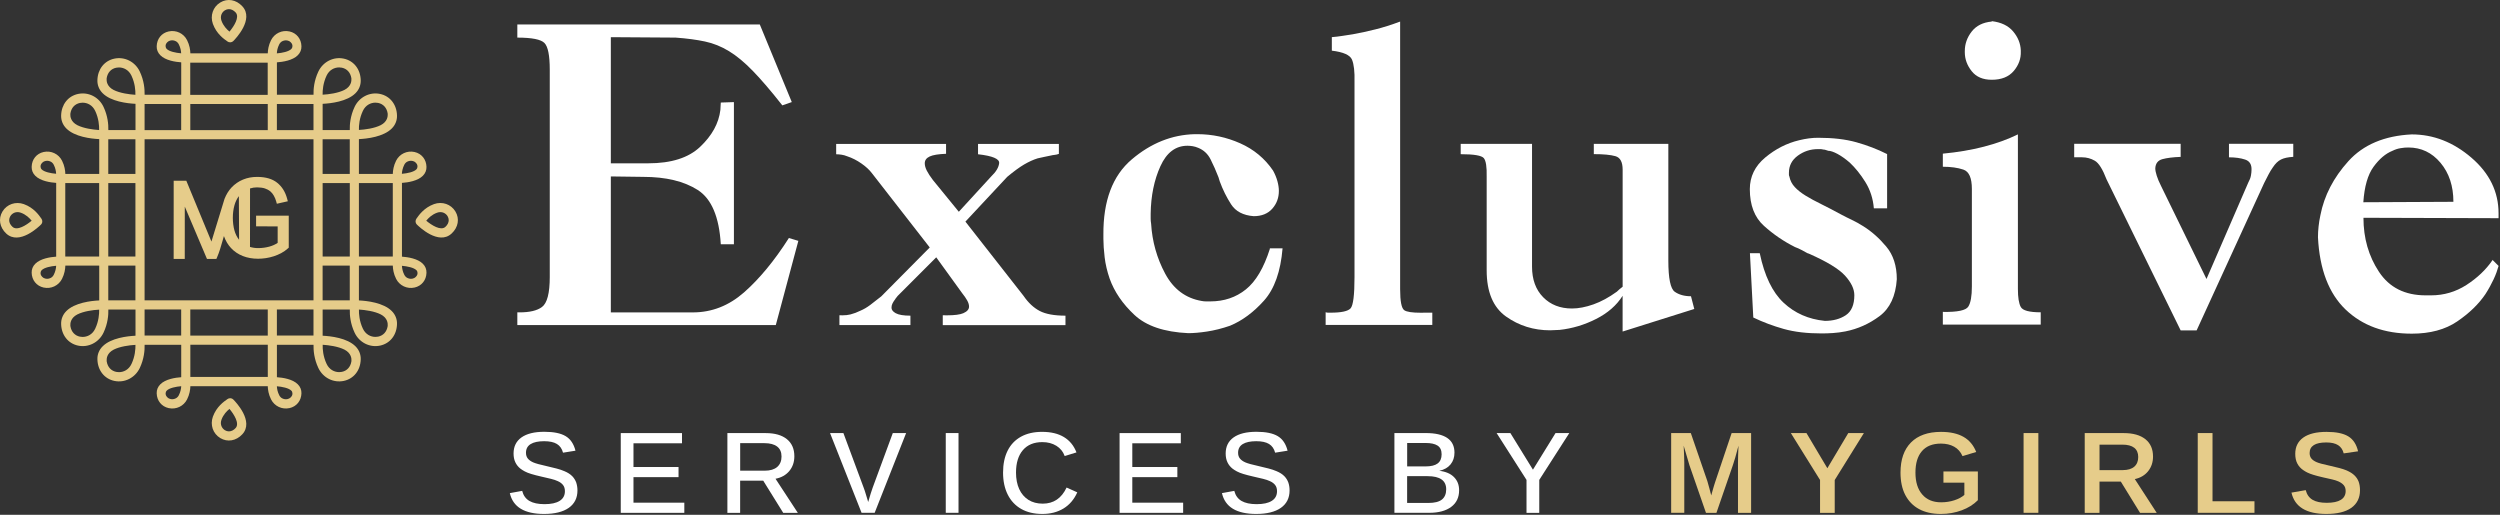
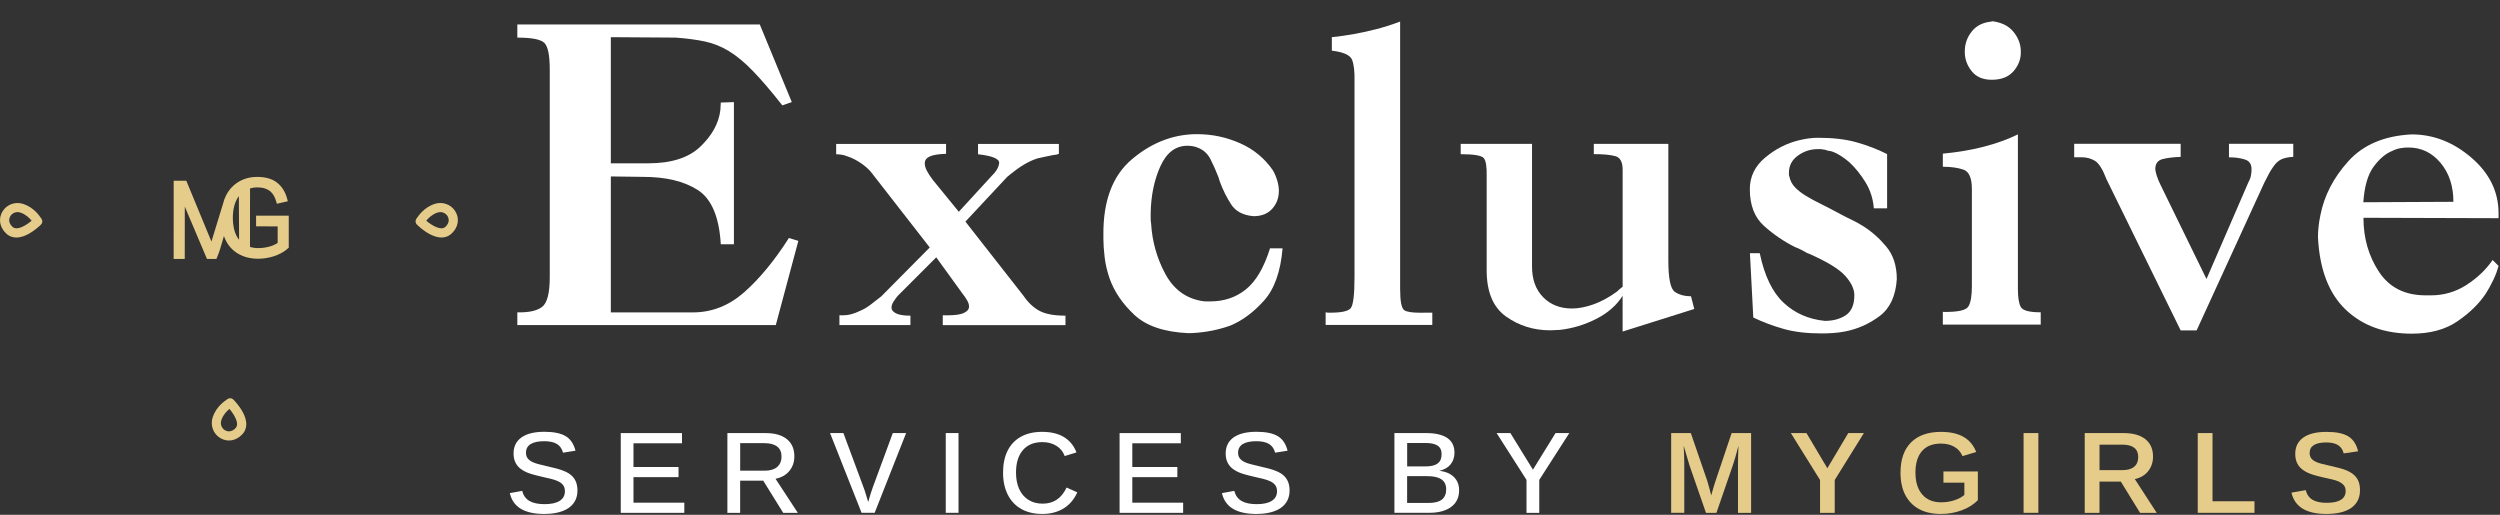
<svg xmlns="http://www.w3.org/2000/svg" width="743" height="153" viewBox="0 0 743 153" fill="none">
  <rect x="0" y="0" width="743" height="153" fill="#333333" stroke="none" />
  <path d="M153.75 7.266V11.176C158.06 11.176 160.749 11.706 161.799 12.766C162.859 13.826 163.389 16.466 163.389 20.696V43.756V82.336C163.389 87.136 162.609 90.116 161.069 91.246C159.629 92.316 157.409 92.836 154.409 92.836C154.199 92.836 153.97 92.836 153.75 92.826V96.606H230.569L237.27 71.586L234.46 70.736C230.15 77.496 225.699 82.876 221.109 86.916C216.599 90.866 211.539 92.846 205.909 92.846C205.789 92.846 205.679 92.846 205.569 92.846H181.539V52.436L191.169 52.566C197.909 52.566 203.319 53.866 207.389 56.476C211.459 59.086 213.74 64.456 214.22 72.596H218.12V30.346L214.22 30.476C214.22 30.806 214.199 31.146 214.159 31.516C214.119 31.886 214.099 32.276 214.099 32.666C213.619 36.656 211.6 40.316 208.06 43.656C204.61 46.916 199.48 48.536 192.65 48.536C192.49 48.536 192.32 48.536 192.15 48.536H181.539V11.046L200.81 11.176C204.14 11.416 207.05 11.806 209.53 12.336C212.01 12.866 214.379 13.816 216.659 15.206C218.939 16.596 221.309 18.566 223.789 21.126C226.269 23.686 229.179 27.086 232.509 31.316L235.319 30.336L225.81 7.266H153.75ZM248.509 42.786V45.846C248.989 45.846 249.529 45.896 250.099 45.976C250.669 46.056 251.23 46.216 251.81 46.456C253.27 46.936 254.679 47.656 256.009 48.586C257.349 49.516 258.38 50.476 259.12 51.456L276.319 73.546L261.919 88.076C260.699 89.056 259.599 89.906 258.629 90.636C257.649 91.366 256.679 91.936 255.699 92.346C254.719 92.826 253.75 93.196 252.77 93.446C252.04 93.626 251.24 93.716 250.37 93.716C250.08 93.716 249.779 93.706 249.479 93.686V96.616H270.579V93.816C268.549 93.816 267.08 93.576 266.19 93.076C265.3 92.586 264.89 91.976 264.97 91.246C264.97 90.926 265.07 90.556 265.27 90.146C265.47 89.736 265.74 89.336 266.06 88.926C266.14 88.766 266.239 88.616 266.359 88.496C266.479 88.376 266.619 88.186 266.789 87.946L278.25 76.476L285.93 87.096C286.58 87.906 287.089 88.646 287.449 89.296C287.809 89.946 288 90.556 288 91.126C288 91.936 287.429 92.586 286.289 93.086C285.309 93.506 283.68 93.716 281.4 93.716C281.01 93.716 280.62 93.706 280.19 93.696V96.626H316.659V93.816C313.329 93.816 310.759 93.346 308.979 92.406C307.199 91.466 305.61 89.986 304.22 87.956L286.919 65.866L299.349 52.556C301.299 50.936 302.959 49.716 304.349 48.896C305.739 48.086 307.07 47.466 308.37 47.066C309.02 46.906 309.669 46.766 310.319 46.636C310.969 46.506 311.659 46.376 312.389 46.206C312.709 46.126 313.079 46.056 313.479 46.026C313.889 45.986 314.289 45.886 314.699 45.726V42.786H290.669V45.846C294.979 46.326 297.069 47.216 296.949 48.476C296.819 49.736 296.039 51.056 294.579 52.446L284.96 62.936L277.28 53.526C276.47 52.466 275.859 51.536 275.449 50.726C275.039 49.916 274.84 49.186 274.84 48.526C274.84 47.636 275.319 46.966 276.299 46.506C277.279 46.046 278.899 45.796 281.169 45.706V42.786H248.509Z" fill="white" />
  <path d="M377.369 73.796H381.179C380.609 80.686 378.769 85.876 375.649 89.356C372.529 92.836 369.169 95.316 365.569 96.806C363.199 97.626 360.919 98.196 358.749 98.526C356.579 98.856 354.699 99.016 353.149 99.016C346.019 98.686 340.679 96.886 337.169 93.606C333.649 90.326 331.179 86.716 329.779 82.786C329.049 80.656 328.549 78.546 328.299 76.456C328.059 74.366 327.929 72.536 327.929 70.986V70.676V70.376V70.076V69.766C327.849 59.686 330.659 52.216 336.359 47.376C342.069 42.536 348.309 40.036 355.109 39.876H355.539H355.849C360.279 39.876 364.519 40.786 368.579 42.586C372.639 44.386 375.899 47.096 378.359 50.706C378.939 51.776 379.369 52.816 379.649 53.846C379.929 54.876 380.079 55.836 380.079 56.736C380.079 58.786 379.429 60.546 378.119 62.026C376.809 63.506 374.959 64.246 372.589 64.246C369.469 64.006 367.239 62.826 365.889 60.736C364.539 58.646 363.409 56.366 362.509 53.906C362.429 53.666 362.359 53.456 362.319 53.286C362.279 53.116 362.209 52.916 362.129 52.666C361.399 50.776 360.619 49.026 359.789 47.376C358.969 45.736 357.739 44.596 356.109 43.936C355.529 43.696 354.979 43.526 354.449 43.446C353.919 43.366 353.399 43.316 352.919 43.316C349.389 43.316 346.709 45.346 344.869 49.406C343.029 53.456 342.059 58.156 341.979 63.486V64.966C341.979 65.456 342.019 65.956 342.109 66.446C342.429 71.786 343.829 76.736 346.289 81.326C348.749 85.916 352.359 88.626 357.119 89.446C357.529 89.526 357.959 89.576 358.409 89.576H359.699C363.799 89.576 367.319 88.386 370.279 86.006C373.239 83.636 375.599 79.616 377.409 73.956L377.369 73.796Z" fill="white" />
  <path d="M434.12 42.776V45.826C438.04 45.826 440.319 46.216 440.979 46.986C441.629 47.766 441.909 49.616 441.839 52.536V53.516V54.366V80.346C441.839 86.776 443.759 91.346 447.599 94.076C451.439 96.796 455.8 98.166 460.7 98.166C461.19 98.166 461.649 98.146 462.099 98.106C462.549 98.066 463.02 98.046 463.51 98.046C467.26 97.636 470.869 96.566 474.339 94.806C477.809 93.056 480.44 90.766 482.24 87.916V98.536L503.539 91.826L502.56 88.046C500.61 88.046 498.989 87.596 497.729 86.706C496.469 85.816 495.83 82.726 495.83 77.426V42.756H473.68V45.806C476.53 45.806 478.679 46.006 480.109 46.416C481.539 46.826 482.25 48.166 482.25 50.436V85.086V85.216C481.92 85.456 481.62 85.696 481.33 85.946C481.04 86.186 480.779 86.426 480.529 86.686C478.169 88.396 475.83 89.666 473.56 90.466C471.28 91.266 469.15 91.686 467.2 91.686C463.69 91.686 460.83 90.576 458.63 88.336C456.43 86.096 455.32 83.076 455.32 79.246V42.766H434.12V42.776ZM416.13 6.406C413.51 7.386 411.069 8.156 408.789 8.726C406.499 9.296 404.26 9.786 402.06 10.186C401 10.346 399.96 10.516 398.94 10.666C397.92 10.826 396.88 10.956 395.82 11.036V15.056C399.24 15.466 401.25 16.356 401.82 17.746C402.39 19.136 402.64 21.326 402.56 24.336V25.376V26.416V82.306C402.56 87.676 402.17 90.786 401.39 91.646C400.61 92.496 398.639 92.926 395.459 92.926H394.709C394.469 92.926 394.219 92.886 393.979 92.796V96.576H425.68V92.926H423.469C423.059 92.936 422.669 92.946 422.299 92.946C419.709 92.946 418.059 92.696 417.349 92.196C416.529 91.626 416.12 89.546 416.12 85.976V6.406H416.13Z" fill="white" />
  <path d="M522.999 75.256C524.399 81.966 526.759 86.866 530.089 89.976C533.419 93.086 537.499 94.886 542.349 95.366C544.819 95.366 546.889 94.796 548.579 93.676C550.259 92.546 551.109 90.566 551.109 87.736C551.109 85.876 550.179 83.946 548.339 81.916C546.499 79.896 542.889 77.716 537.549 75.366C537.469 75.366 537.399 75.346 537.359 75.306C537.319 75.266 537.259 75.246 537.169 75.246C536.589 74.926 535.999 74.596 535.389 74.276C534.769 73.946 534.139 73.666 533.479 73.426C530.109 71.736 527.029 69.636 524.239 67.116C521.449 64.606 520.049 60.986 520.049 56.216C520.049 52.496 521.569 49.366 524.609 46.826C527.659 44.286 531.009 42.556 534.719 41.676C535.699 41.426 536.669 41.256 537.609 41.126C538.549 40.996 539.479 40.946 540.389 40.946C544.749 40.946 548.529 41.386 551.729 42.286C554.929 43.186 557.979 44.346 560.849 45.796V61.916H556.909C556.669 59.006 555.809 56.396 554.379 54.096C552.949 51.796 551.389 49.876 549.759 48.336C548.449 47.206 547.209 46.336 546.069 45.726C544.919 45.116 544.009 44.816 543.359 44.816L542.619 44.576C542.379 44.496 542.129 44.446 541.889 44.446C541.559 44.366 541.269 44.316 541.029 44.316H540.299C538.079 44.316 536.089 44.966 534.319 46.256C532.549 47.546 531.669 49.246 531.669 51.346V51.896C531.669 52.096 531.709 52.286 531.799 52.446C532.039 53.656 532.579 54.706 533.409 55.596C534.229 56.486 535.299 57.326 536.609 58.136C537.919 58.946 539.489 59.796 541.289 60.676C543.089 61.566 545.109 62.616 547.329 63.826C548.229 64.306 549.239 64.816 550.349 65.336C551.459 65.856 552.579 66.496 553.739 67.216C556.209 68.756 558.489 70.766 560.589 73.276C562.689 75.776 563.729 79.016 563.729 82.976C563.399 87.986 561.689 91.646 558.609 93.946C555.529 96.246 552.139 97.766 548.439 98.496C547.209 98.736 545.989 98.896 544.809 98.976C543.629 99.056 542.489 99.096 541.419 99.096C537.059 99.096 533.299 98.656 530.139 97.766C526.979 96.876 523.949 95.746 521.079 94.366L520.079 75.246H522.999V75.256Z" fill="white" />
  <path d="M591.95 6.286C594.74 6.616 596.86 7.626 598.3 9.336C599.74 11.046 600.49 12.906 600.58 14.946V15.126V15.306C600.66 17.416 599.96 19.356 598.48 21.096C597 22.836 594.83 23.706 591.95 23.706C589.32 23.706 587.33 22.856 585.98 21.146C584.63 19.446 583.94 17.566 583.94 15.526V15.356V15.176C583.94 13.066 584.62 11.136 585.98 9.386C587.34 7.636 589.33 6.646 591.95 6.406V6.286ZM586.04 56.136C586.04 52.886 585.2 50.976 583.51 50.406C581.82 49.836 579.79 49.556 577.41 49.556V45.666C581.76 45.256 585.83 44.576 589.61 43.596C593.39 42.616 596.76 41.396 599.72 39.936V85.876C599.72 88.396 600 90.186 600.58 91.236C601.16 92.296 603.13 92.816 606.5 92.816V96.476H577.41V92.696C581.76 92.786 584.29 92.246 584.99 91.106C585.7 89.966 586.04 87.976 586.04 85.136V66.736V56.136Z" fill="white" />
  <path d="M716.75 39.946C708.64 40.346 702.37 43.006 697.95 47.886C693.52 52.776 690.75 58.146 689.62 63.966C689.38 65.106 689.19 66.216 689.08 67.306C688.96 68.396 688.9 69.476 688.9 70.526C689.38 80.066 692.13 87.226 697.12 92.006C702.11 96.776 708.65 99.166 716.78 99.166C722.21 99.166 726.72 97.956 730.29 95.526C733.86 93.096 736.66 90.386 738.68 87.396C739.66 85.866 740.46 84.386 741.12 82.976C741.78 81.556 742.25 80.246 742.58 79.036L740.75 77.216V77.346C738.81 80.176 736.23 82.616 733.03 84.686C729.83 86.746 726.32 87.776 722.5 87.776H720.91C714.74 87.776 710.12 85.456 707.04 80.796C703.96 76.136 702.42 70.786 702.42 64.726L742.57 64.846V64.116V63.396C742.57 57.006 739.89 51.506 734.54 46.896C729.15 42.256 723.23 39.946 716.75 39.946ZM616.45 42.736V46.746H618.76C620.14 46.746 621.42 47.096 622.59 47.776C623.76 48.456 624.92 50.306 626.06 53.296L648.09 98.186H652.84L672.91 54.386C673.39 53.416 673.85 52.546 674.25 51.776C674.66 51.006 675.06 50.336 675.47 49.776C676.2 48.646 677.01 47.856 677.91 47.406C678.81 46.956 680.02 46.706 681.56 46.616V42.746H662.45V46.756C664.32 46.756 665.92 46.976 667.26 47.426C668.59 47.866 669.22 48.896 669.15 50.516C669.15 50.996 669.09 51.566 668.97 52.216C668.85 52.866 668.58 53.546 668.18 54.276L655.77 82.916L642.26 55.256C641.69 54.126 641.26 53.116 640.98 52.216C640.7 51.316 640.55 50.596 640.55 50.026C640.63 48.566 641.34 47.656 642.68 47.296C644.01 46.936 645.82 46.706 648.09 46.626V42.746H616.45V42.736ZM715.77 43.836C719.58 43.836 722.77 45.346 725.32 48.386C727.87 51.426 729.15 55.286 729.15 59.976L702.38 60.106C702.7 55.416 703.71 51.896 705.43 49.556C707.14 47.216 709 45.636 711.03 44.826C711.84 44.426 712.65 44.156 713.47 44.036C714.27 43.886 715.04 43.836 715.77 43.836Z" fill="white" />
  <path d="M171.62 145.766C171.62 147.996 170.76 149.716 169.05 150.926C167.33 152.136 164.88 152.746 161.7 152.746C155.86 152.746 152.46 150.686 151.52 146.556L155.19 145.886C155.54 147.256 156.26 148.256 157.35 148.886C158.44 149.516 159.94 149.836 161.83 149.836C163.79 149.836 165.29 149.516 166.33 148.856C167.37 148.206 167.89 147.246 167.89 145.976C167.89 145.236 167.71 144.626 167.34 144.156C166.98 143.686 166.46 143.296 165.78 142.996C165.23 142.736 164.55 142.506 163.73 142.306C162.91 142.106 161.97 141.886 160.9 141.646C159.68 141.366 158.67 141.106 157.89 140.866C157.1 140.626 156.47 140.376 155.97 140.106C155.48 139.846 155.04 139.566 154.66 139.276C154.01 138.756 153.51 138.136 153.16 137.396C152.81 136.666 152.63 135.786 152.63 134.776C152.63 132.706 153.42 131.106 154.99 129.996C156.56 128.886 158.82 128.326 161.77 128.326C164.55 128.326 166.66 128.756 168.1 129.616C169.54 130.476 170.52 131.916 171.03 133.946L167.33 134.536C167.02 133.356 166.41 132.496 165.51 131.946C164.61 131.396 163.34 131.126 161.72 131.126C159.96 131.126 158.62 131.416 157.7 131.986C156.78 132.556 156.32 133.416 156.32 134.556C156.32 135.246 156.5 135.826 156.87 136.276C157.23 136.726 157.76 137.106 158.46 137.416C159.12 137.716 160.52 138.106 162.65 138.576C163.63 138.796 164.55 139.026 165.41 139.246C166.27 139.466 167.05 139.736 167.75 140.036C168.22 140.226 168.66 140.456 169.07 140.716C169.48 140.976 169.84 141.276 170.14 141.596C170.61 142.096 170.98 142.696 171.24 143.366C171.48 144.086 171.62 144.876 171.62 145.766Z" fill="white" />
  <path d="M203.38 149.386V152.416H184.49V128.716H202.69V131.746H188.27V138.796H201.66V141.806H188.27V149.396H203.38V149.386Z" fill="white" />
  <path d="M219.97 142.856V152.416H216.18V128.716H227.55C230.28 128.716 232.38 129.316 233.86 130.516C235.34 131.716 236.08 133.406 236.08 135.596C236.08 137.326 235.58 138.786 234.58 139.986C233.58 141.186 232.21 141.956 230.48 142.286L237.11 152.416H232.77L226.83 142.856H219.97ZM232.27 135.676C232.27 134.376 231.84 133.386 230.97 132.716C230.1 132.046 228.84 131.706 227.18 131.706H219.98V139.886H227.31C228.9 139.886 230.13 139.516 230.99 138.776C231.84 138.026 232.27 136.996 232.27 135.676Z" fill="white" />
  <path d="M269.299 128.706L259.949 152.406H256.059L246.689 128.706H250.659L256.669 144.906C256.909 145.526 257.129 146.196 257.339 146.916C257.549 147.636 257.779 148.396 258.029 149.196C258.299 148.266 258.539 147.446 258.759 146.726C258.979 146.006 259.179 145.406 259.369 144.906L265.339 128.706H269.299Z" fill="white" />
  <path d="M284.87 128.706V152.406H281.08V128.706H284.87Z" fill="white" />
  <path d="M309.909 149.686C313.129 149.686 315.489 148.086 316.989 144.896L320.169 146.326C319.219 148.446 317.849 150.046 316.069 151.126C314.289 152.206 312.199 152.746 309.799 152.746C307.359 152.746 305.259 152.256 303.519 151.266C301.779 150.276 300.439 148.866 299.509 147.016C298.579 145.166 298.109 142.986 298.109 140.446C298.109 137.896 298.569 135.726 299.479 133.916C300.389 132.106 301.719 130.736 303.449 129.776C305.179 128.826 307.269 128.346 309.719 128.346C312.329 128.346 314.499 128.866 316.199 129.896C317.909 130.926 319.149 132.446 319.929 134.456L316.429 135.536C315.949 134.226 315.119 133.206 313.949 132.486C312.779 131.766 311.389 131.396 309.789 131.396C307.289 131.396 305.359 132.196 303.999 133.786C302.639 135.376 301.959 137.596 301.959 140.446C301.959 142.346 302.279 143.976 302.909 145.356C303.539 146.736 304.459 147.796 305.639 148.556C306.839 149.316 308.259 149.686 309.909 149.686Z" fill="white" />
  <path d="M351.63 149.386V152.416H332.74V128.716H350.94V131.746H336.52V138.796H349.91V141.806H336.52V149.396H351.63V149.386Z" fill="white" />
  <path d="M383.26 145.766C383.26 147.996 382.4 149.716 380.69 150.926C378.97 152.136 376.52 152.746 373.34 152.746C367.5 152.746 364.1 150.686 363.16 146.556L366.83 145.886C367.18 147.256 367.9 148.256 368.99 148.886C370.08 149.516 371.58 149.836 373.47 149.836C375.43 149.836 376.93 149.516 377.97 148.856C379.01 148.206 379.53 147.246 379.53 145.976C379.53 145.236 379.35 144.626 378.98 144.156C378.62 143.686 378.1 143.296 377.42 142.996C376.87 142.736 376.19 142.506 375.37 142.306C374.55 142.106 373.61 141.886 372.54 141.646C371.32 141.366 370.31 141.106 369.53 140.866C368.74 140.626 368.11 140.376 367.61 140.106C367.12 139.846 366.68 139.566 366.3 139.276C365.65 138.756 365.15 138.136 364.8 137.396C364.45 136.666 364.27 135.786 364.27 134.776C364.27 132.706 365.06 131.106 366.63 129.996C368.2 128.886 370.46 128.326 373.41 128.326C376.19 128.326 378.3 128.756 379.74 129.616C381.18 130.476 382.16 131.916 382.67 133.946L378.97 134.536C378.66 133.356 378.05 132.496 377.15 131.946C376.25 131.396 374.98 131.126 373.36 131.126C371.6 131.126 370.26 131.416 369.34 131.986C368.42 132.556 367.96 133.416 367.96 134.556C367.96 135.246 368.14 135.826 368.51 136.276C368.87 136.726 369.4 137.106 370.1 137.416C370.76 137.716 372.16 138.106 374.29 138.576C375.27 138.796 376.19 139.026 377.05 139.246C377.91 139.466 378.69 139.736 379.39 140.036C379.86 140.226 380.3 140.456 380.71 140.716C381.12 140.976 381.48 141.276 381.78 141.596C382.25 142.096 382.62 142.696 382.88 143.366C383.13 144.086 383.26 144.876 383.26 145.766Z" fill="white" />
  <path d="M433.649 145.696C433.649 147.826 432.869 149.476 431.299 150.646C429.729 151.816 427.559 152.406 424.779 152.406H414.419V128.706H423.769C426.579 128.706 428.699 129.196 430.129 130.166C431.559 131.136 432.269 132.596 432.269 134.526C432.269 135.906 431.879 137.066 431.109 138.016C430.339 138.966 429.219 139.606 427.759 139.926C429.659 140.146 431.109 140.766 432.119 141.786C433.139 142.806 433.649 144.106 433.649 145.696ZM428.449 135.016C428.449 133.806 428.049 132.946 427.239 132.426C426.429 131.906 425.249 131.656 423.689 131.656H418.209V138.616H423.709C425.319 138.616 426.519 138.316 427.289 137.726C428.059 137.136 428.449 136.226 428.449 135.016ZM429.809 145.416C429.809 142.816 427.969 141.516 424.289 141.516H418.199V149.476H424.529C426.369 149.476 427.709 149.136 428.549 148.456C429.389 147.776 429.809 146.756 429.809 145.416Z" fill="white" />
  <path d="M457.469 142.626V152.416H453.679V142.626L444.799 128.716H448.889L455.589 139.586L462.299 128.716H466.389L457.469 142.626Z" fill="white" />
  <path d="M500.569 137.556V152.406H496.669V128.706H502.509L507.439 143.026C507.639 143.746 507.849 144.476 508.049 145.216C508.259 145.966 508.429 146.636 508.579 147.246C508.679 146.866 508.799 146.446 508.929 145.986C509.059 145.526 509.189 145.076 509.319 144.626C509.449 144.176 509.569 143.786 509.679 143.466L514.639 128.716H520.429V152.416H516.529V137.566C516.529 137.066 516.539 136.336 516.569 135.406C516.599 134.466 516.629 133.486 516.679 132.456C516.329 133.786 516.019 134.936 515.739 135.906C515.459 136.866 515.219 137.646 515.019 138.226L510.119 152.426H507.019L502.089 138.226L500.389 132.456C500.449 133.596 500.489 134.596 500.519 135.446C500.549 136.296 500.569 136.996 500.569 137.556Z" fill="#E6CC8A" />
  <path d="M545.279 142.656V152.416H540.919V142.656L532.239 128.706H536.879L543.089 139.156L549.309 128.706H553.949L545.279 142.656Z" fill="#E6CC8A" />
  <path d="M576.9 149.286C578.28 149.286 579.6 149.086 580.85 148.676C582.1 148.266 583.09 147.736 583.81 147.076V143.456H577.59V140.126H587.82V148.656C586.56 149.946 584.96 150.946 583.02 151.666C581.07 152.386 579.01 152.746 576.82 152.746C574.28 152.746 572.12 152.256 570.34 151.296C568.55 150.326 567.19 148.916 566.24 147.086C565.29 145.256 564.83 143.036 564.83 140.456C564.83 136.576 565.87 133.586 567.95 131.496C570.03 129.406 573 128.356 576.86 128.356C579.59 128.356 581.81 128.846 583.54 129.826C585.27 130.806 586.53 132.306 587.33 134.326L583.26 135.556C582.71 134.316 581.89 133.376 580.79 132.766C579.69 132.146 578.37 131.836 576.84 131.836C574.37 131.836 572.49 132.586 571.2 134.076C569.91 135.566 569.27 137.696 569.27 140.456C569.27 143.236 569.94 145.406 571.29 146.956C572.61 148.506 574.49 149.286 576.9 149.286Z" fill="#E6CC8A" />
  <path d="M605.799 128.706V152.406H601.409V128.706H605.799Z" fill="#E6CC8A" />
  <path d="M623.97 143.126V152.416H619.58V128.716H631.2C633.97 128.716 636.11 129.326 637.62 130.536C639.13 131.746 639.88 133.466 639.88 135.686C639.88 137.376 639.39 138.826 638.43 140.036C637.46 141.236 636.14 142.026 634.47 142.386L640.98 152.426H636.03L630.31 143.136H623.97V143.126ZM635.48 135.826C635.48 134.616 635.08 133.696 634.29 133.076C633.49 132.456 632.32 132.146 630.76 132.146H623.98V139.716H630.89C632.38 139.716 633.52 139.376 634.31 138.696C635.09 138.016 635.48 137.056 635.48 135.826Z" fill="#E6CC8A" />
  <path d="M670.029 148.976V152.406H653.169V128.706H657.559V148.976H670.029Z" fill="#E6CC8A" />
  <path d="M701.39 145.686C701.39 147.966 700.53 149.706 698.82 150.926C697.1 152.146 694.62 152.746 691.37 152.746C685.44 152.746 681.99 150.636 681.02 146.406L685.26 145.666C685.6 146.976 686.27 147.936 687.29 148.536C688.31 149.136 689.7 149.436 691.49 149.436C693.34 149.436 694.74 149.146 695.7 148.556C696.65 147.966 697.13 147.086 697.13 145.926C697.13 145.216 696.94 144.646 696.56 144.196C696.18 143.746 695.64 143.376 694.95 143.066C694.5 142.866 693.9 142.666 693.13 142.486C692.37 142.296 691.46 142.096 690.42 141.876C689.21 141.596 688.24 141.346 687.52 141.116C686.8 140.896 686.21 140.666 685.76 140.446C685.31 140.226 684.9 139.986 684.52 139.716C683.77 139.216 683.19 138.566 682.77 137.776C682.35 136.986 682.15 136.026 682.15 134.886C682.15 132.786 682.95 131.176 684.54 130.046C686.13 128.916 688.44 128.356 691.45 128.356C694.3 128.356 696.45 128.796 697.91 129.686C699.37 130.576 700.34 132.056 700.82 134.126L696.55 134.746C696.27 133.646 695.71 132.826 694.88 132.296C694.05 131.766 692.88 131.496 691.36 131.496C689.72 131.496 688.49 131.756 687.66 132.286C686.83 132.816 686.42 133.596 686.42 134.646C686.42 135.296 686.59 135.836 686.93 136.256C687.27 136.676 687.78 137.036 688.44 137.326C689.06 137.616 690.39 137.986 692.43 138.416C693.5 138.656 694.45 138.886 695.29 139.106C696.13 139.326 696.84 139.566 697.43 139.816C697.91 140.026 698.35 140.256 698.75 140.506C699.15 140.756 699.49 141.026 699.79 141.326C700.32 141.846 700.72 142.456 701 143.176C701.25 143.896 701.39 144.726 701.39 145.686Z" fill="#E6CC8A" />
  <path d="M76.109 64.116V67.266L82.519 67.286V72.186C81.769 72.686 80.959 73.046 80.039 73.296C78.979 73.586 77.869 73.736 76.729 73.736C75.869 73.736 75.079 73.626 74.299 73.386L74.309 56.006C75.009 55.786 75.689 55.686 76.409 55.686C77.359 55.696 78.119 55.806 78.729 56.006C79.369 56.226 79.889 56.496 80.299 56.836C80.729 57.196 81.079 57.616 81.359 58.116C81.679 58.676 81.919 59.246 82.089 59.866L82.279 60.556L85.539 59.816L85.339 59.056C84.799 57.036 83.799 55.436 82.369 54.306C80.939 53.156 78.939 52.576 76.419 52.576C74.899 52.576 73.519 52.836 72.209 53.376C70.919 53.906 69.769 54.706 68.789 55.746C67.929 56.676 67.259 57.776 66.729 59.096L62.839 71.796L55.369 53.706H51.619L51.609 76.946H54.909L54.919 61.406L61.509 76.946H64.309L64.509 76.486C65.229 74.816 65.689 73.156 66.109 71.686C66.259 71.146 66.399 70.636 66.549 70.156C67.059 71.586 67.749 72.746 68.649 73.706C69.609 74.746 70.789 75.546 72.149 76.086C73.509 76.626 75.049 76.896 76.709 76.896C77.419 76.896 78.199 76.836 79.029 76.716C79.889 76.576 80.649 76.396 81.359 76.166C82.109 75.926 82.859 75.606 83.579 75.226C84.309 74.836 84.989 74.366 85.579 73.816L85.819 73.596V64.106H76.109V64.116ZM69.669 68.466C69.359 67.346 69.199 66.076 69.199 64.716C69.199 63.406 69.359 62.156 69.679 61.006C69.979 59.956 70.419 59.046 70.989 58.286L71.059 71.266C70.439 70.486 69.969 69.546 69.669 68.466Z" fill="#E6CC8A" />
-   <path d="M68.389 12.576C68.109 12.576 67.829 12.486 67.589 12.316L67.439 12.206C66.589 11.616 64.339 10.056 63.269 7.096C62.399 4.666 63.299 2.056 65.449 0.746C67.599 -0.564 70.179 -0.124 72.019 1.866C75.599 5.726 69.999 11.536 69.349 12.186C69.089 12.436 68.739 12.576 68.389 12.576ZM68.039 2.716C67.639 2.716 67.239 2.826 66.859 3.056C65.979 3.586 65.319 4.756 65.829 6.176C66.379 7.706 67.419 8.756 68.209 9.396C69.529 7.806 71.299 5.076 70.029 3.696C69.419 3.046 68.729 2.716 68.039 2.716Z" fill="#E6CC8A" />
  <path d="M69.349 118.746C69.999 119.396 75.589 125.206 72.019 129.066C70.179 131.046 67.599 131.486 65.449 130.186C63.289 128.876 62.399 126.266 63.269 123.836C64.329 120.876 66.589 119.316 67.439 118.726L67.589 118.616C67.829 118.436 68.109 118.356 68.389 118.356C68.739 118.346 69.089 118.486 69.349 118.746ZM70.019 127.226C71.289 125.856 69.529 123.116 68.199 121.526C67.409 122.166 66.369 123.216 65.819 124.746C65.309 126.156 65.969 127.326 66.849 127.866C67.229 128.096 67.629 128.206 68.029 128.206C68.729 128.206 69.419 127.876 70.019 127.226Z" fill="#E6CC8A" />
-   <path d="M119.459 76.276V65.366V65.266V54.356C121.229 54.236 124.149 53.786 125.679 52.236C126.419 51.496 126.779 50.576 126.749 49.566C126.689 47.366 125.299 45.646 123.209 45.176C120.979 44.676 118.729 45.746 117.719 47.766C116.979 49.226 116.769 50.646 116.739 51.686H115.199H106.669V51.646V41.346C109.119 41.226 113.969 40.676 116.449 38.176C117.499 37.116 118.029 35.786 117.989 34.316C117.899 31.056 115.929 28.546 112.949 27.916C109.879 27.266 106.769 28.856 105.389 31.766C104.119 34.456 103.909 37.006 103.959 38.646H100.849H95.889V30.856C98.339 30.736 103.189 30.186 105.669 27.686C106.719 26.626 107.249 25.296 107.209 23.826C107.119 20.566 105.149 18.056 102.169 17.426C99.099 16.776 95.989 18.366 94.609 21.276C93.339 23.966 93.129 26.516 93.18 28.156H90.07H82.299V18.526C84.069 18.406 86.989 17.956 88.519 16.406C89.259 15.666 89.619 14.746 89.589 13.736C89.529 11.536 88.139 9.816 86.049 9.346C83.819 8.846 81.569 9.916 80.559 11.936C79.819 13.396 79.609 14.816 79.579 15.856H78.04H70.099H66.059H58.12H56.579C56.549 14.816 56.339 13.396 55.599 11.936C54.589 9.916 52.339 8.846 50.109 9.346C48.009 9.816 46.63 11.536 46.569 13.736C46.539 14.746 46.899 15.666 47.639 16.406C49.169 17.966 52.099 18.406 53.859 18.526V28.156H46.089H42.979C43.019 26.516 42.819 23.966 41.549 21.276C40.179 18.356 37.069 16.776 33.989 17.426C31.009 18.056 29.029 20.566 28.949 23.826C28.909 25.286 29.439 26.626 30.489 27.686C32.969 30.186 37.819 30.736 40.269 30.856V38.646H35.309H32.199C32.239 37.006 32.039 34.456 30.769 31.766C29.399 28.846 26.289 27.266 23.209 27.916C20.229 28.546 18.249 31.056 18.169 34.316C18.129 35.776 18.659 37.116 19.709 38.176C22.189 40.676 27.039 41.226 29.489 41.346V51.646V51.686H20.959H19.419C19.389 50.646 19.179 49.226 18.439 47.766C17.429 45.746 15.179 44.676 12.949 45.176C10.849 45.646 9.469 47.366 9.409 49.566C9.379 50.576 9.739 51.496 10.479 52.236C12.009 53.796 14.939 54.236 16.699 54.356V65.266V65.366V76.276C14.929 76.396 12.009 76.846 10.479 78.396C9.739 79.136 9.379 80.056 9.409 81.066C9.469 83.266 10.859 84.986 12.949 85.456C15.179 85.956 17.429 84.886 18.439 82.866C19.179 81.406 19.389 79.986 19.419 78.946H20.959H29.489V78.986V89.286C27.039 89.406 22.189 89.956 19.709 92.456C18.659 93.516 18.129 94.846 18.169 96.316C18.259 99.576 20.229 102.086 23.209 102.716C26.279 103.366 29.389 101.776 30.769 98.866C32.039 96.176 32.249 93.626 32.199 91.986H35.309H40.269V99.776C37.819 99.896 32.969 100.446 30.489 102.946C29.439 104.006 28.909 105.336 28.949 106.806C29.039 110.066 31.009 112.576 33.989 113.206C37.059 113.856 40.169 112.266 41.549 109.356C42.819 106.666 43.029 104.116 42.979 102.476H46.089H53.859V112.106C52.089 112.226 49.169 112.676 47.639 114.226C46.899 114.966 46.539 115.886 46.569 116.896C46.63 119.096 48.019 120.816 50.109 121.286C52.339 121.786 54.589 120.716 55.599 118.696C56.339 117.236 56.549 115.816 56.579 114.776H58.12H66.059H70.099H78.04H79.579C79.609 115.816 79.819 117.236 80.559 118.696C81.569 120.716 83.819 121.786 86.049 121.286C88.149 120.816 89.529 119.096 89.589 116.896C89.619 115.886 89.259 114.966 88.519 114.226C86.989 112.666 84.059 112.226 82.299 112.106V102.476H90.07H93.18C93.139 104.116 93.339 106.666 94.609 109.356C95.979 112.276 99.089 113.856 102.169 113.206C105.149 112.576 107.129 110.066 107.209 106.806C107.249 105.346 106.719 104.006 105.669 102.946C103.189 100.446 98.339 99.896 95.889 99.776V91.986H100.849H103.959C103.919 93.626 104.119 96.176 105.389 98.866C106.759 101.786 109.869 103.366 112.949 102.716C115.929 102.086 117.909 99.576 117.989 96.316C118.029 94.856 117.499 93.516 116.449 92.456C113.969 89.956 109.119 89.406 106.669 89.286V78.986V78.946H115.199H116.739C116.769 79.986 116.979 81.406 117.719 82.866C118.729 84.886 120.979 85.956 123.209 85.456C125.309 84.986 126.689 83.266 126.749 81.066C126.779 80.056 126.419 79.136 125.679 78.396C124.149 76.846 121.219 76.406 119.459 76.276ZM120.139 48.996C120.559 48.126 121.389 47.776 122.129 47.776C122.299 47.776 122.459 47.806 122.609 47.836C122.869 47.896 123.229 48.016 123.509 48.306C123.509 48.306 124.309 48.926 124.009 49.876C123.989 49.936 123.979 49.996 123.949 50.056C123.899 50.166 123.829 50.256 123.739 50.346C122.969 51.126 121.039 51.526 119.439 51.656C119.479 50.926 119.649 49.976 120.139 48.996ZM107.849 32.946C108.669 31.216 110.189 30.506 111.579 30.506C111.859 30.506 112.129 30.536 112.389 30.586C113.919 30.906 114.939 32.036 115.209 33.666V33.676C115.219 33.746 115.219 33.826 115.229 33.896C115.269 34.536 115.159 36.166 113.149 37.196C111.259 38.146 108.539 38.516 106.669 38.616C106.639 37.326 106.789 35.186 107.849 32.946ZM102.169 41.386H103.949V51.656V51.696H95.879V41.386H102.169ZM93.169 78.946V89.256H70.089H66.049H42.969V78.946V78.726V76.236V54.416V51.926V51.706V41.396H66.049H70.089H93.169V51.706V51.926V54.416V76.236V78.726V78.946ZM66.049 91.976H70.089H79.579V99.736H70.089H66.049H56.559V91.976H66.049ZM32.179 76.236V54.416H40.249V76.236H32.179ZM70.089 38.666H66.049H56.559V30.906H66.049H70.089H79.579V38.666H70.089ZM95.889 54.416H103.959V76.236H95.889V54.416ZM97.059 22.476C97.879 20.746 99.4 20.036 100.789 20.036C101.069 20.036 101.339 20.066 101.599 20.116C103.129 20.436 104.149 21.566 104.419 23.196V23.206C104.429 23.276 104.429 23.356 104.439 23.426C104.479 24.066 104.369 25.696 102.359 26.726C100.469 27.676 97.749 28.046 95.879 28.146C95.849 26.856 96.009 24.716 97.059 22.476ZM91.389 30.916H93.169V38.676H82.29V30.916H91.389ZM82.979 13.206C83.399 12.336 84.229 11.986 84.969 11.986C85.139 11.986 85.299 12.016 85.449 12.046C85.709 12.106 86.069 12.226 86.349 12.516C86.349 12.516 87.149 13.136 86.849 14.086C86.829 14.146 86.82 14.206 86.79 14.266C86.74 14.376 86.669 14.466 86.579 14.556C85.809 15.336 83.879 15.736 82.279 15.866C82.309 15.136 82.479 14.186 82.979 13.206ZM49.339 14.256C49.309 14.196 49.289 14.136 49.279 14.076C48.979 13.126 49.779 12.506 49.779 12.506C50.069 12.216 50.429 12.096 50.679 12.036C50.83 12.006 50.999 11.976 51.159 11.976C51.899 11.976 52.73 12.326 53.15 13.196C53.65 14.176 53.809 15.126 53.839 15.846C52.239 15.706 50.309 15.316 49.539 14.536C49.469 14.456 49.389 14.366 49.339 14.256ZM56.559 18.616H58.099H66.04H70.079H78.019H79.559V28.196H70.07H66.029H56.539V18.616H56.559ZM33.769 26.736C31.759 25.706 31.639 24.076 31.689 23.436C31.699 23.366 31.699 23.286 31.709 23.216V23.206C31.979 21.576 32.999 20.446 34.529 20.126C34.789 20.076 35.059 20.046 35.339 20.046C36.729 20.046 38.249 20.756 39.069 22.486C40.12 24.726 40.279 26.866 40.239 28.176C38.379 28.056 35.659 27.686 33.769 26.736ZM42.969 30.916H44.749H53.849V38.676H42.969V30.916ZM22.989 37.206C20.979 36.176 20.859 34.546 20.909 33.906C20.919 33.836 20.919 33.756 20.93 33.686V33.676C21.2 32.046 22.219 30.916 23.749 30.596C24.009 30.546 24.279 30.516 24.559 30.516C25.949 30.516 27.47 31.226 28.29 32.956C29.34 35.196 29.499 37.336 29.459 38.646C27.599 38.526 24.879 38.156 22.989 37.206ZM32.179 51.656V41.386H33.959H40.249V51.696H32.179V51.656ZM12.18 50.056C12.149 49.996 12.13 49.936 12.12 49.876C11.819 48.926 12.62 48.306 12.62 48.306C12.909 48.016 13.269 47.896 13.519 47.836C13.669 47.806 13.839 47.776 13.999 47.776C14.739 47.776 15.569 48.126 15.989 48.996C16.489 49.976 16.649 50.926 16.68 51.646C15.079 51.506 13.149 51.116 12.379 50.336C12.299 50.246 12.22 50.156 12.18 50.056ZM15.989 81.646C15.569 82.516 14.739 82.866 13.999 82.866C13.829 82.866 13.669 82.836 13.519 82.806C13.259 82.746 12.899 82.626 12.62 82.336C12.62 82.336 11.819 81.716 12.12 80.766C12.139 80.706 12.149 80.646 12.18 80.586C12.229 80.476 12.299 80.386 12.389 80.296C13.159 79.516 15.089 79.116 16.689 78.986C16.659 79.716 16.489 80.666 15.989 81.646ZM20.939 76.236H19.399V65.376V65.276V54.416H20.939H29.469V76.236H20.939ZM28.29 97.696C27.47 99.426 25.949 100.136 24.559 100.136C24.279 100.136 24.009 100.106 23.749 100.056C22.219 99.736 21.2 98.606 20.93 96.976V96.966C20.919 96.896 20.919 96.816 20.909 96.746C20.869 96.106 20.979 94.476 22.989 93.446C24.879 92.496 27.599 92.126 29.469 92.026C29.499 93.316 29.349 95.456 28.29 97.696ZM33.959 89.256H32.179V78.986V78.946H40.249V89.256H33.959ZM39.079 108.166C38.259 109.896 36.739 110.606 35.349 110.606C35.069 110.606 34.8 110.576 34.539 110.526C33.01 110.206 31.989 109.076 31.719 107.446V107.436C31.709 107.366 31.709 107.286 31.699 107.216C31.659 106.576 31.769 104.946 33.779 103.916C35.669 102.966 38.389 102.596 40.26 102.496C40.279 103.786 40.129 105.926 39.079 108.166ZM44.749 99.726H42.969V91.966H53.849V99.726H44.749ZM53.159 117.436C52.739 118.306 51.909 118.656 51.169 118.656C50.999 118.656 50.839 118.626 50.689 118.596C50.429 118.536 50.069 118.416 49.789 118.126C49.789 118.126 48.989 117.506 49.289 116.556C49.3 116.496 49.319 116.436 49.349 116.376C49.399 116.266 49.469 116.176 49.559 116.086C50.329 115.306 52.259 114.906 53.859 114.776C53.819 115.506 53.659 116.456 53.159 117.436ZM86.79 116.386C86.82 116.446 86.839 116.506 86.849 116.566C87.149 117.516 86.349 118.136 86.349 118.136C86.059 118.426 85.699 118.546 85.449 118.606C85.299 118.636 85.129 118.666 84.969 118.666C84.229 118.666 83.399 118.316 82.979 117.446C82.479 116.466 82.32 115.516 82.29 114.796C83.889 114.936 85.819 115.326 86.589 116.106C86.669 116.186 86.749 116.276 86.79 116.386ZM79.57 112.026H78.029H70.089H66.049H58.109H56.569V102.446H66.059H70.099H79.589V112.026H79.57ZM102.369 103.906C104.379 104.936 104.499 106.566 104.449 107.206C104.439 107.276 104.439 107.356 104.429 107.426V107.436C104.159 109.066 103.139 110.196 101.609 110.516C101.349 110.566 101.079 110.596 100.799 110.596C99.409 110.596 97.889 109.886 97.07 108.156C96.019 105.916 95.859 103.776 95.9 102.466C97.76 102.586 100.469 102.956 102.369 103.906ZM93.169 99.726H91.389H82.29V91.966H93.169V99.726ZM113.149 93.436C115.159 94.466 115.279 96.096 115.229 96.736C115.219 96.806 115.219 96.886 115.209 96.956V96.966C114.939 98.596 113.919 99.726 112.389 100.046C112.129 100.096 111.859 100.126 111.579 100.126C110.189 100.126 108.669 99.416 107.849 97.686C106.799 95.446 106.639 93.306 106.679 91.996C108.539 92.116 111.259 92.486 113.149 93.436ZM103.949 78.986V89.256H102.169H95.879V78.946H103.949V78.986ZM115.199 76.236H106.669V54.416H115.199H116.739V65.276V65.376V76.236H115.199ZM123.519 82.336C123.229 82.626 122.869 82.746 122.619 82.806C122.469 82.836 122.299 82.866 122.139 82.866C121.399 82.866 120.569 82.516 120.149 81.646C119.649 80.666 119.489 79.716 119.459 78.996C121.059 79.136 122.989 79.526 123.759 80.306C123.849 80.396 123.929 80.486 123.969 80.596C123.999 80.656 124.019 80.716 124.029 80.776C124.319 81.716 123.519 82.336 123.519 82.336Z" fill="#E6CC8A" />
  <path d="M123.509 65.776C123.509 65.496 123.599 65.216 123.769 64.976L123.879 64.826C124.469 63.976 126.029 61.726 128.989 60.656C131.419 59.786 134.029 60.686 135.339 62.836C136.649 64.986 136.209 67.566 134.219 69.406C130.359 72.986 124.549 67.386 123.899 66.736C123.639 66.476 123.509 66.126 123.509 65.776ZM133.359 65.426C133.359 65.026 133.249 64.626 133.019 64.246C132.489 63.366 131.319 62.706 129.899 63.216C128.369 63.766 127.319 64.806 126.679 65.596C128.269 66.916 130.999 68.686 132.379 67.416C133.029 66.816 133.359 66.116 133.359 65.426Z" fill="#E6CC8A" />
  <path d="M12.179 66.746C11.529 67.396 5.719 72.986 1.859 69.416C-0.121 67.576 -0.561 64.996 0.739 62.846C2.049 60.686 4.659 59.796 7.089 60.666C10.049 61.726 11.609 63.986 12.199 64.836L12.309 64.986C12.489 65.226 12.569 65.506 12.569 65.786C12.579 66.126 12.449 66.476 12.179 66.746ZM3.709 67.416C5.079 68.686 7.819 66.926 9.409 65.596C8.769 64.806 7.719 63.766 6.189 63.216C4.779 62.706 3.609 63.366 3.069 64.246C2.839 64.626 2.729 65.026 2.729 65.426C2.719 66.116 3.059 66.816 3.709 67.416Z" fill="#E6CC8A" />
</svg>